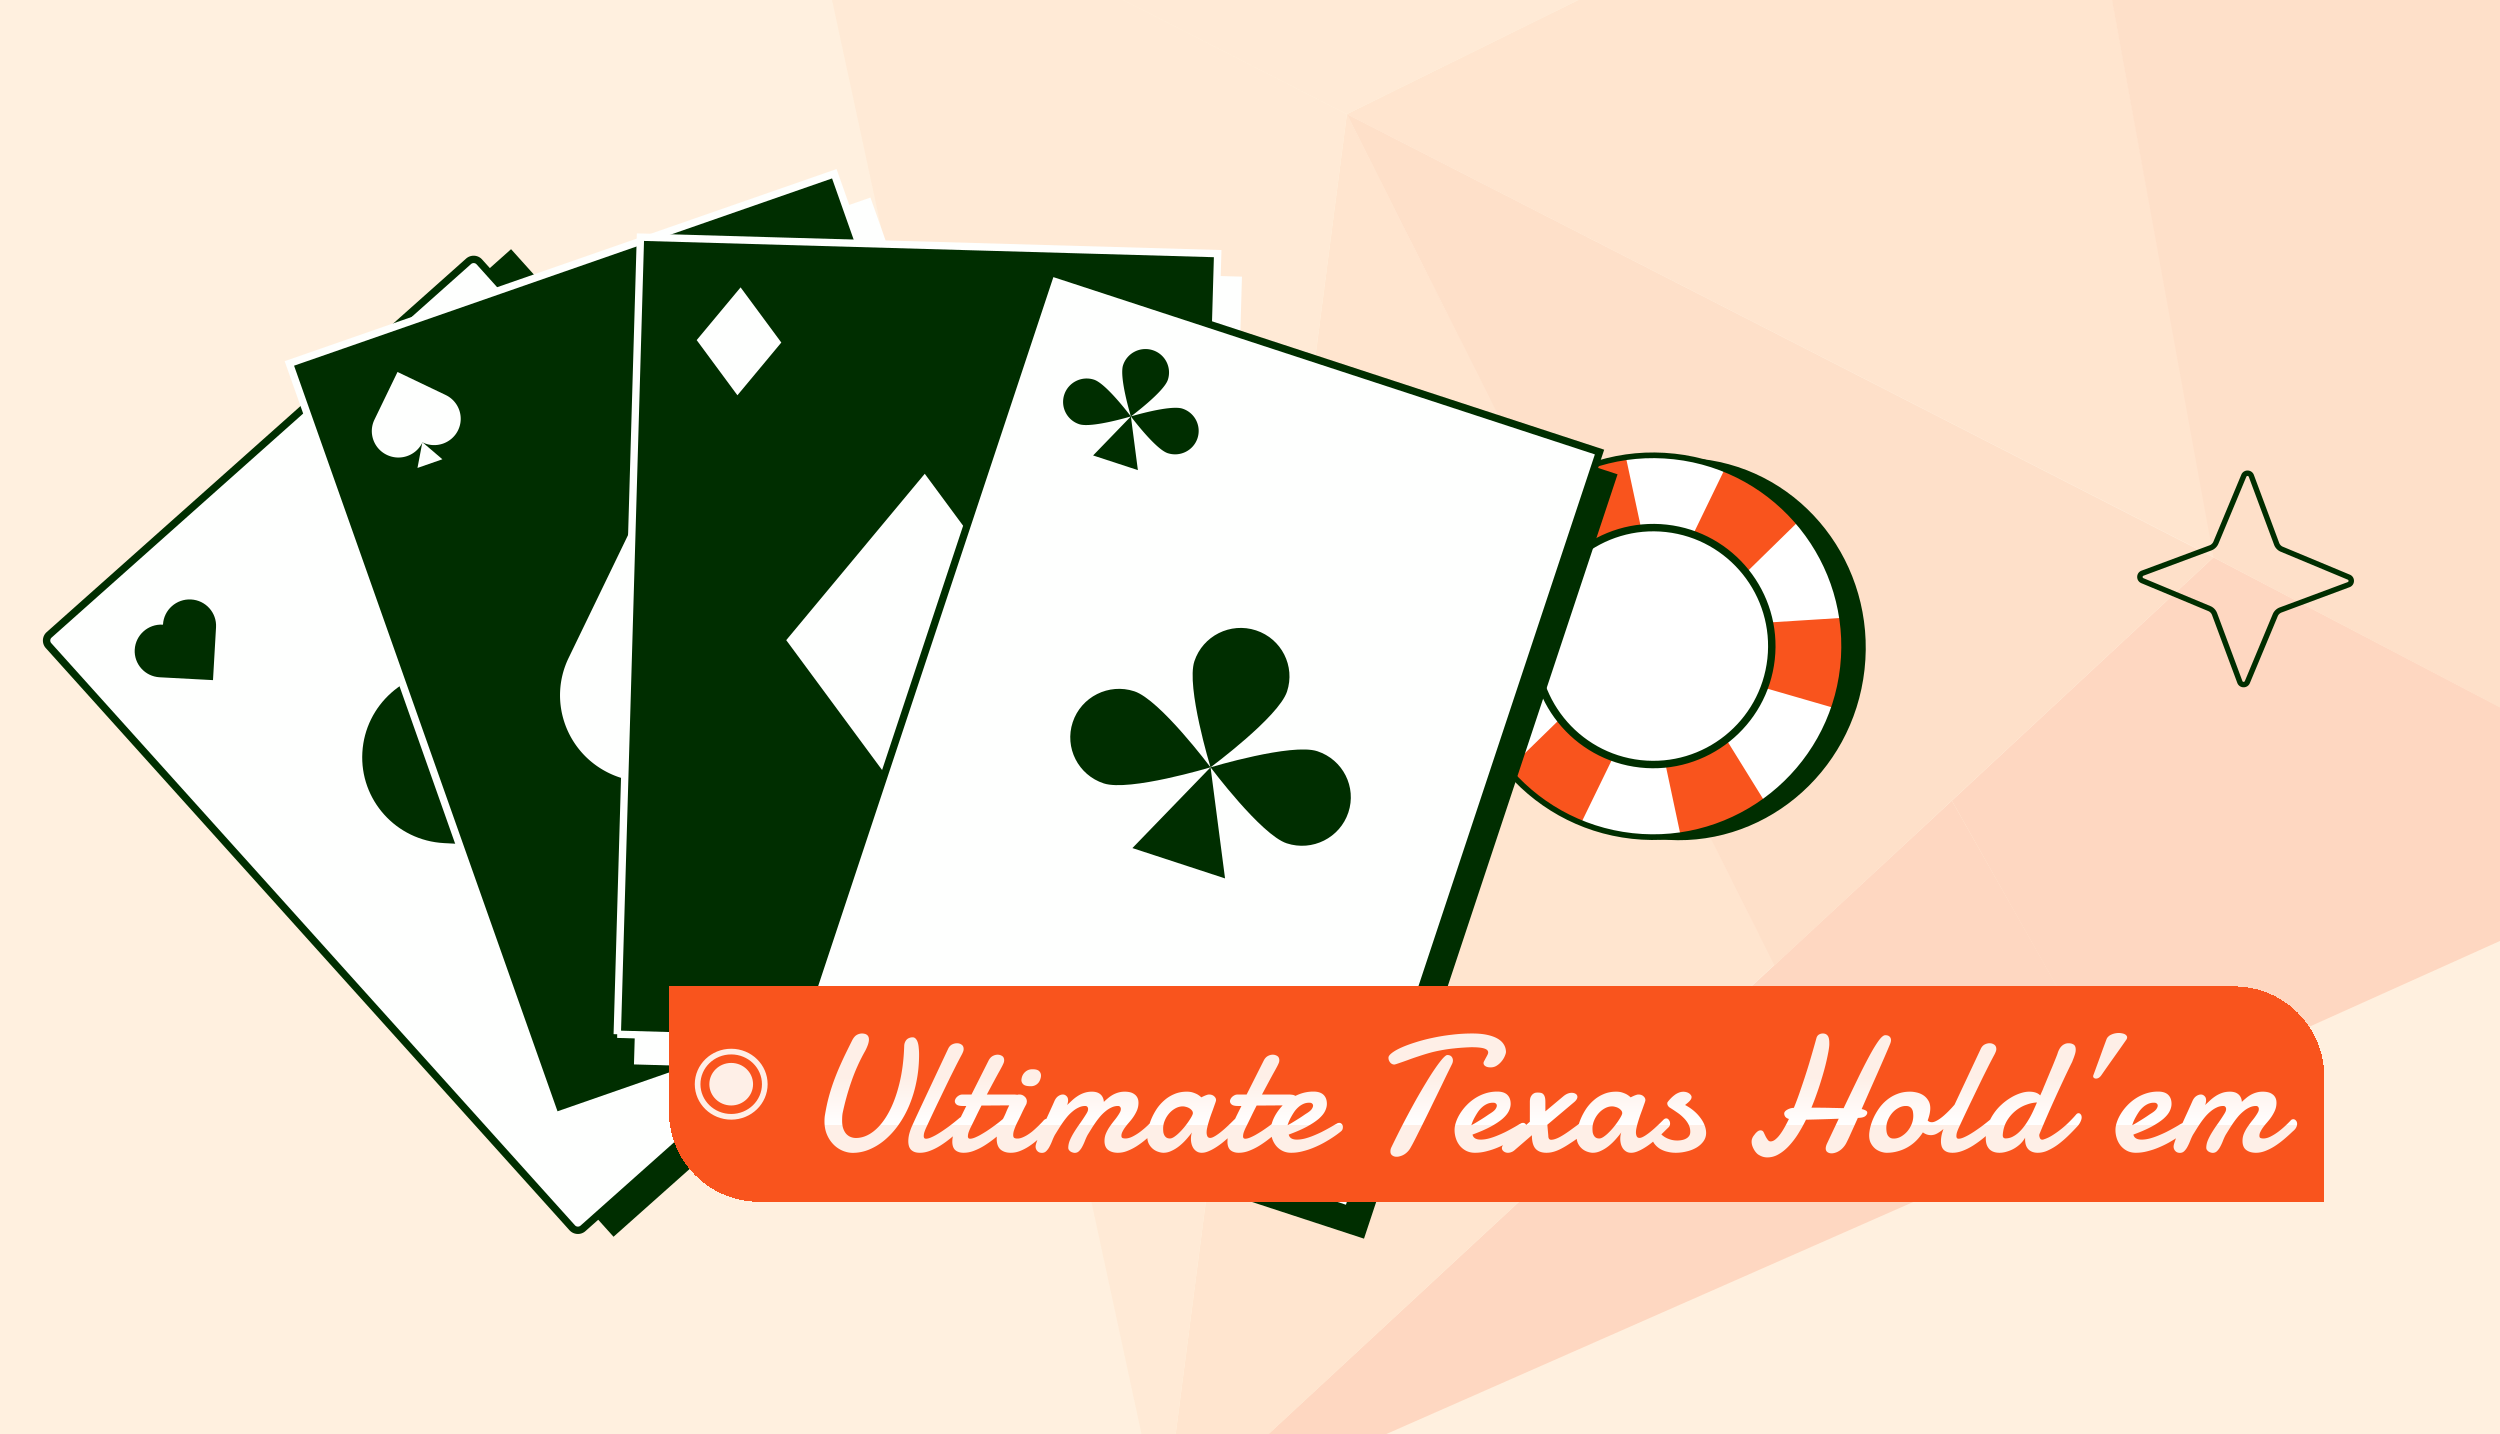
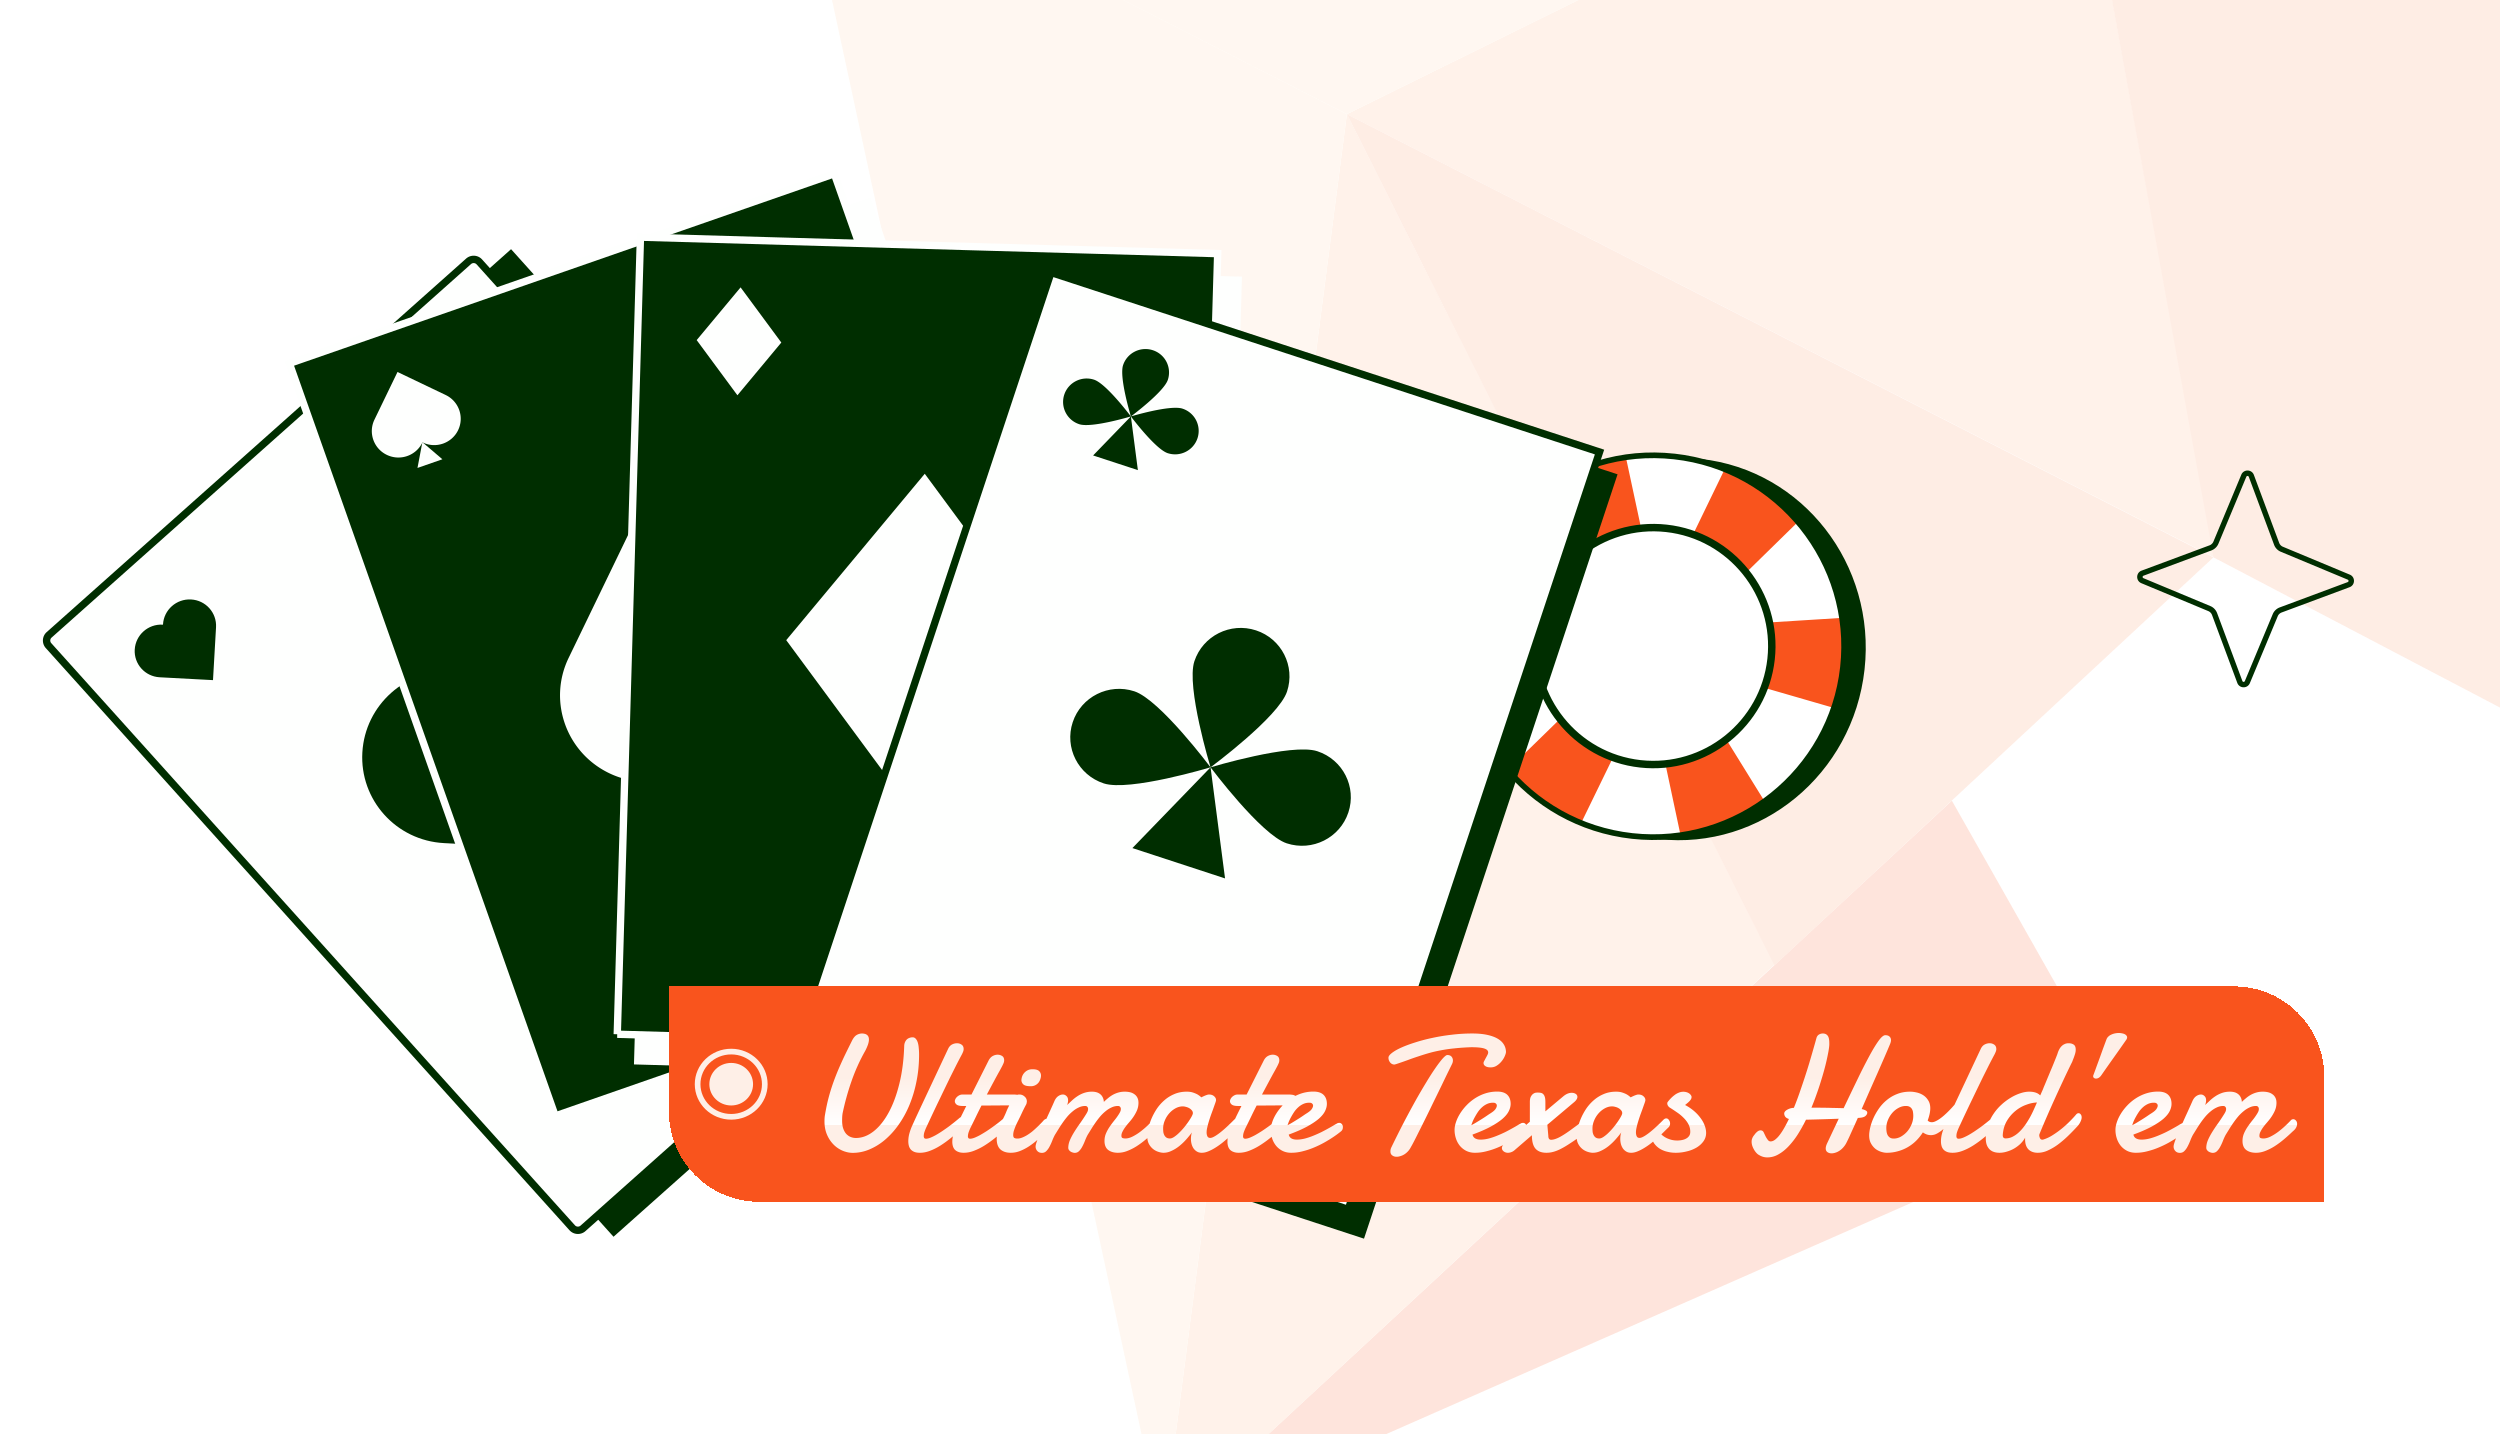
<svg xmlns="http://www.w3.org/2000/svg" width="441" height="253" fill="none">
  <g clip-path="url(#a)">
-     <path fill="#FFF0DF" d="M0 0h441v253H0z" />
    <g opacity=".16">
-       <path fill="#F9541D" d="m390.456 98.32-46.149 42.916 30.705 54.436 108.425-48.785-92.981-48.567Z" />
      <path fill="#FB8A54" d="m254.497-98.92 39.026 91.501 71.258-35.196L254.497-98.92Z" />
      <path fill="#FDAB76" d="M237.593 20.137 390.625 98.34 364.783-42.614l-127.19 62.75Z" />
      <path fill="#F9541D" d="m204.963 270.392 170.073-74.89-30.727-54.266-139.346 129.156Z" />
      <path fill="#FDAB76" d="m205.156 270.243 107.891-100.114-75.452-149.992-32.439 250.106Z" />
      <path fill="#FECEA4" d="m237.589 20.135-97.19-49.645 64.728 299.921 32.462-250.276Z" />
      <path fill="#FB8A54" d="m237.591 20.136 75.429 150.162 77.431-71.98-152.86-78.182Z" />
      <path fill="#FECEA4" d="m140.229-29.531 97.361 49.667 55.933-27.554-38.878-91.307L140.229-29.53Z" />
      <path fill="#FB8A54" d="M476.28 14.473 364.791-42.61l25.662 140.927 92.96 48.738-7.133-132.583Z" />
    </g>
    <path fill="#002E00" fill-rule="evenodd" d="m391.095 108.144 4.463 11.99a.232.232 0 0 0 .431.006l.001-.001 4.919-11.801.001-.003a2.157 2.157 0 0 1 1.226-1.185l.008-.003 11.99-4.463a.232.232 0 0 0 .006-.432h-.001l-11.801-4.92h-.003a2.156 2.156 0 0 1-1.185-1.226l-.003-.009-4.463-11.99a.233.233 0 0 0-.432-.006v.002l-4.92 11.8-.001.003a2.153 2.153 0 0 1-1.225 1.185l-.009.004-11.99 4.463a.232.232 0 0 0-.006.431l.002.001 11.801 4.919.002.001c.551.228.975.677 1.185 1.226l.004.008Zm-13.365-5.272c-.998-.421-.962-1.837.043-2.212l11.99-4.463a1.2 1.2 0 0 0 .684-.658l4.922-11.809c.422-.998 1.838-.962 2.213.043l4.463 11.99c.119.313.358.56.657.683l11.81 4.923c.997.422.962 1.838-.043 2.213l-11.991 4.463c-.312.119-.56.358-.683.657l-4.923 11.81c-.421.997-1.837.962-2.212-.043l-4.463-11.991a1.199 1.199 0 0 0-.658-.683l-11.809-4.923Z" clip-rule="evenodd" />
    <path fill="#002E00" d="m90.151 43.957-76.97 68.547 95.045 105.659 76.969-68.547-95.044-105.66Z" />
    <path fill="#FEFFFE" stroke="#002E00" stroke-width="1.3" d="M8.668 111.988 82.65 46.102a1.358 1.358 0 0 1 1.912.106l92.371 102.686a1.343 1.343 0 0 1-.106 1.902l-73.981 65.885a1.357 1.357 0 0 1-1.911-.106L8.564 113.889a1.341 1.341 0 0 1 .104-1.901Z" />
    <path fill="#002E00" d="M63.92 132.718c.483-8.391 7.711-14.828 16.145-14.379l.169.008.007-.127c.483-8.414 7.732-14.867 16.187-14.416 8.457.45 14.92 7.636 14.437 16.048l-1.755 30.52-30.792-1.65c-8.435-.449-14.88-7.616-14.398-16.006v.002ZM23.767 114.58c.147-2.564 2.355-4.531 4.933-4.393l.051.003.002-.039c.148-2.57 2.362-4.543 4.945-4.405 2.583.138 4.559 2.333 4.411 4.903l-.536 9.326-9.408-.503c-2.578-.138-4.548-2.327-4.4-4.891l.002-.001ZM143.872 148.236c.148-2.564 2.356-4.531 4.933-4.393l.052.003.001-.039c.148-2.57 2.362-4.542 4.945-4.405 2.584.138 4.559 2.333 4.412 4.903l-.536 9.326-9.409-.503c-2.577-.138-4.547-2.327-4.4-4.891l.002-.001Z" />
    <path fill="#FEFFFE" d="m153.545 34.849-97.357 33.89 47.332 133.974 97.358-33.889-47.333-133.975Z" />
    <path fill="#002E00" stroke="#FEFFFE" stroke-width="1.3" d="M97.947 196.859 51.044 64.109l96.128-33.461 46.901 132.751-96.128 33.46Z" />
    <path fill="#FEFFFE" d="M148.598 122.129c-3.659 7.567-12.803 10.751-20.421 7.109l-.152-.073-.055.115c-3.67 7.587-12.836 10.779-20.474 7.126-7.64-3.652-10.859-12.762-7.189-20.351l13.311-27.528 27.813 13.304c7.62 3.642 10.83 12.729 7.171 20.296l-.004.002ZM178.87 152.923c-1.118 2.312-3.912 3.285-6.24 2.172l-.047-.023-.017.036c-1.12 2.319-3.922 3.294-6.256 2.177a4.646 4.646 0 0 1-2.196-6.218l4.067-8.412 8.498 4.065c2.327 1.113 3.309 3.889 2.191 6.201v.002ZM80.81 75.883c-1.119 2.312-3.913 3.286-6.24 2.173l-.047-.023-.017.036c-1.12 2.319-3.922 3.293-6.257 2.177-2.334-1.115-3.318-3.9-2.196-6.219l4.067-8.411 8.498 4.064c2.327 1.113 3.31 3.89 2.191 6.202v.001Z" />
    <path fill="#FEFFFE" d="m127.976 129.088-2.59 13.683 13.223-4.603-10.633-9.08ZM74.506 78l-.862 4.546 4.393-1.53L74.506 78ZM172.566 155.038l-.859 4.544 4.391-1.529-3.532-3.015Z" />
    <path fill="#FEFFFE" d="m219.082 48.801-103.125-2.943-4.126 141.906 103.125 2.944 4.126-141.907Z" />
    <path fill="#FEFFFE" d="m189.41 118.975-22.668-30.71-24.435 29.351 22.668 30.71 24.435-29.351ZM141.439 65.117l-7.184-9.732-7.745 9.302 7.184 9.732 7.745-9.302ZM206.964 171.954l-7.184-9.732-7.744 9.302 7.184 9.732 7.744-9.302Z" />
    <path fill="#002E00" stroke="#FEFFFE" stroke-width="1.3" d="m108.884 182.441 4.089-140.607 101.825 2.906-4.088 140.607-101.826-2.906Z" />
    <path fill="#FEFFFE" d="m185.795 114.282-22.668-30.71-24.436 29.351 22.669 30.71 24.435-29.351ZM137.824 60.424l-7.184-9.732-7.745 9.302 7.184 9.733 7.745-9.303Z" />
    <path fill="#FEFFFE" stroke="#FEFFFE" stroke-width="1.3" d="m195.635 175.511-6.389-8.656 6.888-8.273 6.389 8.656-6.888 8.273Z" />
    <path fill="#002E00" d="M300.015 80.952c18.005 1.992 30.941 18.619 28.892 37.139-2.048 18.519-18.305 31.918-36.31 29.926-18.005-1.991-30.94-18.619-28.892-37.138 2.049-18.52 18.305-31.919 36.31-29.927Z" />
    <path fill="#fff" d="M295.327 80.52c18.49 2.045 31.821 18.69 29.776 37.177-2.045 18.487-18.691 31.816-37.181 29.771-18.49-2.045-31.821-18.69-29.776-37.177 2.045-18.487 18.691-31.817 37.181-29.772Z" />
    <path fill="#F9541D" d="M272.481 141.614a33.788 33.788 0 0 1-6.347-5.958l20.23-19.741-28.218 1.733a33.768 33.768 0 0 1 .002-7.358 33.584 33.584 0 0 1 2.065-8.457l25.975 7.563-14.108-22.713a33.8 33.8 0 0 1 7.589-4.265 33.914 33.914 0 0 1 7.09-1.985l5.707 26.614L304.2 82.832a33.687 33.687 0 0 1 7.659 4.135 33.883 33.883 0 0 1 5.462 4.932l-19.186 18.784 26.803-1.691c.419 2.82.495 5.739.167 8.704a33.835 33.835 0 0 1-1.606 7.181l-27.319-7.906 15.134 24.449a33.906 33.906 0 0 1-6.484 3.479h-.005a33.64 33.64 0 0 1-8.428 2.184l-5.601-26.324-11.911 24.478a33.803 33.803 0 0 1-6.404-3.623Z" />
    <path fill="#002E00" d="M295.38 80.026c-18.737-2.072-35.662 11.48-37.734 30.209-2.071 18.731 11.482 35.659 30.22 37.731 18.737 2.073 35.662-11.479 37.734-30.214 2.073-18.736-11.481-35.658-30.219-37.731l-.001.005Zm-7.404 66.944c-18.185-2.012-31.344-18.442-29.333-36.624 2.011-18.182 18.443-31.34 36.628-29.328 18.184 2.011 31.344 18.441 29.333 36.624-2.011 18.182-18.444 31.339-36.628 29.328Z" />
    <path fill="#fff" d="M293.918 93.478c11.317 1.252 19.477 11.441 18.225 22.759-1.251 11.317-11.441 19.477-22.758 18.225-11.318-1.251-19.478-11.441-18.226-22.758 1.252-11.318 11.441-19.478 22.759-18.226Z" />
    <path fill="#002E00" d="M294.018 92.545c-11.812-1.306-22.486 7.242-23.793 19.054-1.306 11.812 7.242 22.487 19.054 23.793 11.812 1.307 22.487-7.242 23.793-19.054 1.307-11.812-7.242-22.486-19.054-23.793Zm-4.594 41.541c-11.094-1.227-19.12-11.249-17.893-22.342 1.227-11.094 11.249-19.12 22.343-17.893 11.094 1.227 19.119 11.249 17.892 22.343-1.227 11.094-11.249 19.119-22.342 17.892Z" />
    <path fill="#002E00" d="m285.337 83.67-97.989-32.08-44.729 134.828 97.99 32.081L285.337 83.67Z" />
    <path fill="#FEFFFE" stroke="#002E00" stroke-width="1.3" d="m141.082 181.658 44.319-133.594 96.754 31.676-44.319 133.595-96.754-31.677Z" />
    <path fill="#002E00" d="M227.031 121.994c-1.488 4.487-13.492 13.364-13.492 13.364s-4.337-14.228-2.849-18.715c1.489-4.486 6.353-6.925 10.866-5.447 4.512 1.477 6.963 6.312 5.475 10.798ZM200.096 121.944c4.514 1.478 13.441 13.409 13.441 13.409s-14.318 4.318-18.832 2.84c-4.513-1.477-6.965-6.313-5.476-10.8 1.488-4.488 6.354-6.927 10.867-5.449ZM226.985 148.765c-4.514-1.478-13.44-13.409-13.44-13.409s14.317-4.319 18.831-2.841c4.514 1.478 6.965 6.313 5.477 10.801-1.489 4.487-6.354 6.926-10.868 5.449Z" />
    <path fill="#002E00" d="M213.542 135.351 199.754 149.6l16.344 5.351-2.556-19.6ZM206.009 67c-.719 2.168-6.52 6.458-6.52 6.458s-2.097-6.876-1.377-9.046c.719-2.167 3.07-3.346 5.252-2.632a4.126 4.126 0 0 1 2.645 5.22ZM192.992 66.977c2.18.715 6.494 6.48 6.494 6.48s-6.919 2.088-9.101 1.374a4.128 4.128 0 0 1-2.647-5.221c.72-2.168 3.071-3.348 5.254-2.633ZM205.985 79.94c-2.181-.715-6.495-6.481-6.495-6.481s6.919-2.088 9.102-1.373a4.126 4.126 0 0 1 2.646 5.22c-.72 2.168-3.071 3.348-5.253 2.633ZM199.488 73.456l-6.663 6.887 7.898 2.586-1.235-9.473ZM232.382 186.696c-.719 2.167-6.52 6.457-6.52 6.457s-2.097-6.876-1.377-9.045c.719-2.167 3.07-3.347 5.252-2.632a4.126 4.126 0 0 1 2.645 5.22ZM219.365 186.672c2.18.715 6.494 6.481 6.494 6.481s-6.919 2.088-9.101 1.373a4.127 4.127 0 0 1-2.646-5.221c.719-2.168 3.07-3.347 5.253-2.633ZM232.36 199.635c-2.181-.715-6.495-6.481-6.495-6.481s6.919-2.088 9.102-1.373a4.128 4.128 0 0 1 2.646 5.221c-.72 2.168-3.071 3.347-5.253 2.633ZM225.861 193.152l-6.663 6.887 7.9 2.586-1.237-9.473Z" />
    <g filter="url(#b)">
      <path fill="#F9541D" d="M114 172h276.09c8.787 0 15.91 7.123 15.91 15.91V210H129.91c-8.787 0-15.91-7.123-15.91-15.91V172Z" shape-rendering="crispEdges" />
      <g filter="url(#c)">
        <path fill="url(#d)" d="M146.298 181.077c.249-.497.526-.832.832-1.004a1.91 1.91 0 0 1 .917-.258c.163 0 .316.019.459.057a.949.949 0 0 1 .401.172.787.787 0 0 1 .273.33c.067.134.1.301.1.502 0 .248-.053.535-.158.86a7.861 7.861 0 0 1-.516 1.175 32.591 32.591 0 0 0-2.408 5.347 45.478 45.478 0 0 0-1.562 5.619 5.962 5.962 0 0 0-.072.688c-.01.22-.014.431-.014.631 0 .564.071 1.042.215 1.434.143.391.329.707.559.946.239.239.501.411.788.516.287.105.573.157.86.157 1.08 0 2.117-.387 3.111-1.161.994-.774 1.878-1.868 2.652-3.282.783-1.424 1.419-3.13 1.906-5.118.497-1.997.784-4.219.86-6.665.01-.258.058-.483.144-.674.086-.201.196-.363.329-.487.134-.125.287-.215.459-.273.182-.067.363-.1.545-.1.229 0 .415.086.559.258.153.162.272.382.358.659.086.277.144.602.172.975.038.363.058.745.058 1.147 0 1.691-.158 3.297-.474 4.816a21.99 21.99 0 0 1-1.275 4.2 17.817 17.817 0 0 1-1.935 3.469 14.158 14.158 0 0 1-2.409 2.623 10.62 10.62 0 0 1-2.738 1.663 7.547 7.547 0 0 1-2.852.574c-.593 0-1.19-.125-1.792-.373a4.987 4.987 0 0 1-1.606-1.089 5.566 5.566 0 0 1-1.161-1.749c-.296-.688-.444-1.472-.444-2.351 0-.163.005-.33.014-.502.01-.181.029-.363.058-.545.124-.735.258-1.433.401-2.092a33.29 33.29 0 0 1 1.161-3.928c.239-.659.511-1.352.817-2.079.316-.735.669-1.519 1.061-2.351.401-.831.851-1.744 1.347-2.737Zm13.109 15.28c-.105.22-.21.478-.315.774a2.47 2.47 0 0 0-.144.774c0 .144.029.258.086.344.058.086.168.129.33.129.201 0 .449-.057.746-.172.305-.124.63-.281.974-.473.354-.2.717-.425 1.09-.673.382-.258.76-.521 1.132-.789a37.223 37.223 0 0 0 1.978-1.577.7.7 0 0 1 .273-.143c.105-.029.196-.043.272-.043.191 0 .349.067.473.201s.186.31.186.53c0 .201-.066.425-.2.674-.134.248-.368.492-.703.731a39.69 39.69 0 0 1-1.849 1.605c-.621.507-1.242.956-1.863 1.348-.612.382-1.223.688-1.835.917-.602.23-1.19.344-1.763.344-.392 0-.722-.052-.989-.157a1.683 1.683 0 0 1-.631-.43 1.66 1.66 0 0 1-.33-.645 3.025 3.025 0 0 1-.1-.789c0-.468.067-.946.201-1.433.143-.497.31-.951.501-1.362.335-.745.674-1.486 1.018-2.222l.946-2.021 4.344-9.246c.172-.373.401-.635.688-.788a1.92 1.92 0 0 1 .888-.23c.297 0 .564.082.803.244.249.162.373.425.373.788 0 .172-.043.354-.129.545a5.227 5.227 0 0 1-.301.616c-.239.45-.526.999-.86 1.649l-1.061 2.121c-.373.765-.76 1.563-1.161 2.394-.392.822-.779 1.625-1.161 2.409a768.88 768.88 0 0 0-1.061 2.236l-.846 1.82Zm9.726-3.827a76.968 76.968 0 0 0-1.003 2.021c-.316.65-.612 1.252-.889 1.806-.115.23-.23.497-.344.803a2.4 2.4 0 0 0-.158.788.52.52 0 0 0 .086.316c.067.076.172.114.315.114.201 0 .454-.057.76-.172a9.74 9.74 0 0 0 .989-.473c.354-.2.727-.425 1.118-.673a33.992 33.992 0 0 0 2.237-1.606c.344-.277.649-.53.917-.76a.77.77 0 0 1 .43-.157c.162 0 .296.071.401.215a.898.898 0 0 1 .158.545c0 .219-.053.444-.158.673-.105.23-.296.454-.573.674a36.312 36.312 0 0 1-1.892 1.605c-.631.507-1.262.956-1.892 1.348a10.73 10.73 0 0 1-1.85.917 5.031 5.031 0 0 1-1.777.344c-.382 0-.702-.052-.96-.157a1.632 1.632 0 0 1-.631-.402 1.672 1.672 0 0 1-.33-.616 2.802 2.802 0 0 1-.1-.76c0-.478.081-.975.243-1.491.163-.516.345-.979.545-1.39.287-.593.569-1.18.846-1.763.287-.583.564-1.142.831-1.677h-.616c-.535 0-.903-.086-1.104-.258-.2-.172-.301-.368-.301-.588 0-.096.029-.21.086-.344.067-.143.158-.273.273-.387.124-.124.272-.23.444-.316s.368-.129.588-.129h1.548l3.024-6.006c.192-.363.426-.621.703-.774.286-.162.583-.244.889-.244.286 0 .549.077.788.23.239.153.358.406.358.76 0 .181-.043.367-.129.559a7.651 7.651 0 0 1-.315.645 81.44 81.44 0 0 1-.315.587c-.125.22-.258.459-.402.717-.134.249-.277.511-.43.789-.143.277-.287.544-.43.802-.325.612-.669 1.257-1.032 1.935h4.673c.229 0 .44.015.631.043.191.02.353.067.487.144a.747.747 0 0 1 .33.286c.076.125.115.292.115.502 0 .105-.02.21-.058.316a.595.595 0 0 1-.186.286.976.976 0 0 1-.373.215 2.209 2.209 0 0 1-.602.115l-5.963.043Zm7.045-4.429c0-.22.038-.445.115-.674a1.983 1.983 0 0 1 .975-1.118c.248-.125.539-.187.874-.187.554 0 .941.11 1.161.33.22.21.33.478.33.803 0 .181-.038.382-.115.602-.067.22-.172.425-.315.616a1.697 1.697 0 0 1-1.376.645c-.593 0-1.009-.09-1.248-.272a1.047 1.047 0 0 1-.401-.745Zm-1.577 3.225c.163-.268.349-.459.559-.574.211-.114.426-.172.645-.172.364 0 .674.12.932.359.268.229.402.525.402.889a2.57 2.57 0 0 1-.043.258.708.708 0 0 1-.086.258c-.134.248-.244.458-.33.63l-.244.488-.201.43c-.066.143-.148.315-.243.516-.115.239-.244.501-.387.788-.144.277-.282.564-.416.86a12.86 12.86 0 0 0-.33.875 2.756 2.756 0 0 0-.129.788c0 .258.062.43.187.516.133.077.32.115.559.115.267 0 .544-.058.831-.172.296-.115.593-.263.889-.445.296-.181.588-.387.874-.616.287-.239.555-.478.803-.717.258-.239.492-.468.702-.688.22-.22.402-.415.545-.587.191-.182.382-.273.574-.273.172 0 .31.077.415.23.115.152.172.348.172.587 0 .22-.057.454-.172.703a1.988 1.988 0 0 1-.53.702c-.488.497-.984.975-1.491 1.433-.506.45-1.027.851-1.562 1.205a8.73 8.73 0 0 1-1.592.831 4.4 4.4 0 0 1-1.619.315c-.774 0-1.386-.196-1.835-.587-.44-.402-.66-1.023-.66-1.864 0-.439.063-.869.187-1.29.124-.42.272-.827.444-1.218.172-.402.354-.784.545-1.147.191-.373.353-.726.487-1.061.048-.124.129-.315.244-.573.124-.258.253-.521.387-.789l.487-1.003Zm9.841 8.687c0-.459.1-.927.301-1.405.21-.478.473-.97.788-1.477.316-.506.66-1.017 1.032-1.533a28.72 28.72 0 0 0 1.061-1.606 3.1 3.1 0 0 0 .229-.43c.058-.143.086-.287.086-.43a.537.537 0 0 0-.129-.373c-.086-.105-.21-.157-.372-.157-.392 0-.77.086-1.133.258a4.537 4.537 0 0 0-1.046.659 7.304 7.304 0 0 0-.961.932c-.296.353-.578.721-.845 1.104-.258.372-.502.745-.731 1.118-.23.372-.44.712-.631 1.017-.172.316-.33.66-.473 1.033a8.809 8.809 0 0 1-.473 1.032 3.152 3.152 0 0 1-.559.788c-.211.22-.473.33-.789.33-.344 0-.616-.11-.817-.33-.2-.22-.301-.483-.301-.788 0-.172.062-.44.187-.803.124-.363.281-.784.473-1.262.2-.487.425-1.003.673-1.548.249-.544.493-1.084.731-1.62.249-.535.478-1.036.688-1.505.22-.477.402-.884.545-1.218.172-.411.397-.717.674-.918.287-.2.569-.301.846-.301.239 0 .449.091.63.273.192.172.287.425.287.76 0 .248-.057.52-.172.817l.831-.774c.297-.278.617-.531.961-.76a5.187 5.187 0 0 1 1.175-.588 4.3 4.3 0 0 1 1.448-.229c.268 0 .521.033.76.1s.449.172.631.315c.191.144.344.33.458.559.125.23.196.507.215.832.22-.22.459-.435.717-.645.258-.22.535-.416.831-.588.306-.172.636-.31.99-.416a4.114 4.114 0 0 1 1.175-.157c.315 0 .616.033.903.1.287.067.54.182.76.344.229.153.406.354.53.602.134.249.201.554.201.918 0 .573-.134 1.118-.402 1.634a7.497 7.497 0 0 1-.917 1.419c-.115.143-.268.325-.459.545-.191.219-.377.453-.559.702a5.437 5.437 0 0 0-.473.774c-.134.258-.2.502-.2.731 0 .21.062.344.186.401.134.058.306.086.516.086.401 0 .836-.119 1.304-.358a8.916 8.916 0 0 0 1.362-.86c.449-.344.865-.698 1.247-1.061.392-.372.703-.683.932-.931a.487.487 0 0 1 .201-.144.64.64 0 0 1 .229-.043c.172 0 .325.077.459.23.143.152.215.353.215.602 0 .191-.057.401-.172.63-.115.23-.311.454-.588.674-.516.497-1.046.975-1.591 1.433-.535.45-1.08.851-1.634 1.205a9.173 9.173 0 0 1-1.649.831 4.51 4.51 0 0 1-1.634.315c-.707 0-1.28-.167-1.72-.501-.43-.335-.645-.865-.645-1.591 0-.478.091-.927.272-1.348.182-.42.406-.822.674-1.204.268-.392.55-.769.846-1.132a9.71 9.71 0 0 0 .774-1.09 3.21 3.21 0 0 0 .229-.43c.058-.143.086-.287.086-.43a.537.537 0 0 0-.129-.373c-.086-.105-.21-.157-.372-.157-.392 0-.77.086-1.133.258a4.537 4.537 0 0 0-1.046.659 7.304 7.304 0 0 0-.961.932c-.296.353-.578.721-.845 1.104-.259.372-.502.745-.732 1.118-.229.372-.439.712-.63 1.017-.172.316-.33.66-.473 1.033a8.809 8.809 0 0 1-.473 1.032 3.152 3.152 0 0 1-.559.788c-.211.22-.473.33-.789.33-.114 0-.239-.024-.373-.072a1.326 1.326 0 0 1-.372-.172 1.236 1.236 0 0 1-.273-.272.74.74 0 0 1-.114-.344Zm20.218-7.34c-.449 0-.884.115-1.304.344-.42.23-.793.531-1.118.903a4.488 4.488 0 0 0-.774 1.262 3.59 3.59 0 0 0-.287 1.39c0 .191.01.392.029.602.028.201.086.387.172.559.086.172.205.316.358.43.163.115.378.172.645.172.21 0 .454-.09.731-.272a6.28 6.28 0 0 0 .875-.717c.306-.296.602-.616.888-.96.287-.354.545-.698.775-1.032.229-.335.415-.636.559-.903.143-.268.215-.464.215-.588a.723.723 0 0 0-.187-.487 1.645 1.645 0 0 0-.458-.387 2.112 2.112 0 0 0-.588-.23 1.982 1.982 0 0 0-.531-.086Zm9.934 3.699c-.172.162-.401.387-.688.673-.286.287-.616.598-.989.932-.363.335-.755.674-1.175 1.018-.411.334-.836.64-1.276.917a7.84 7.84 0 0 1-1.276.674c-.42.182-.817.272-1.19.272-.334 0-.621-.071-.86-.215a1.97 1.97 0 0 1-.602-.559 2.588 2.588 0 0 1-.344-.774 3.617 3.617 0 0 1-.114-.903c0-.201.014-.396.043-.588.028-.2.076-.387.143-.559-.296.402-.636.817-1.018 1.247-.373.421-.779.808-1.218 1.162-.43.344-.884.626-1.362.845-.468.23-.946.344-1.434.344-.248 0-.539-.052-.874-.157a2.846 2.846 0 0 1-1.677-1.376c-.201-.364-.301-.808-.301-1.334 0-.391.057-.86.172-1.404.124-.545.306-1.109.545-1.692.248-.592.559-1.175.931-1.749a7.676 7.676 0 0 1 1.348-1.533 6.31 6.31 0 0 1 1.763-1.104c.659-.287 1.395-.43 2.208-.43.42 0 .788.052 1.103.157.316.106.583.22.803.344.248.153.468.321.659.502.163-.086.33-.167.502-.244.143-.066.292-.124.444-.172.163-.057.302-.086.416-.086.363 0 .66.101.889.301.229.201.344.421.344.66a.724.724 0 0 1-.014.158c-.048.181-.125.41-.23.688-.095.277-.205.587-.329.931-.125.335-.254.688-.387 1.061a26.54 26.54 0 0 0-.344 1.075c-.106.354-.192.688-.258 1.004a3.762 3.762 0 0 0-.101.788c0 .287.048.526.144.717.095.181.258.272.487.272.143 0 .31-.043.502-.129.2-.095.415-.22.645-.373a9.92 9.92 0 0 0 .702-.516c.249-.2.487-.401.717-.602a36.822 36.822 0 0 0 1.706-1.634c.153-.124.301-.186.444-.186.191 0 .349.095.473.287.134.181.201.387.201.616a.916.916 0 0 1-.273.674Zm3.075-3.842a80.325 80.325 0 0 0-1.004 2.021c-.315.65-.611 1.252-.888 1.806-.115.23-.23.497-.344.803a2.4 2.4 0 0 0-.158.788.52.52 0 0 0 .086.316c.067.076.172.114.315.114.201 0 .454-.057.76-.172a9.74 9.74 0 0 0 .989-.473c.354-.2.726-.425 1.118-.673a33.992 33.992 0 0 0 2.236-1.606c.344-.277.65-.53.918-.76a.77.77 0 0 1 .43-.157c.162 0 .296.071.401.215a.898.898 0 0 1 .158.545c0 .219-.053.444-.158.673-.105.23-.296.454-.573.674a36.312 36.312 0 0 1-1.892 1.605c-.631.507-1.262.956-1.892 1.348a10.73 10.73 0 0 1-1.85.917 5.031 5.031 0 0 1-1.777.344c-.382 0-.703-.052-.961-.157a1.628 1.628 0 0 1-.63-.402 1.672 1.672 0 0 1-.33-.616 2.802 2.802 0 0 1-.1-.76c0-.478.081-.975.243-1.491.163-.516.344-.979.545-1.39.287-.593.569-1.18.846-1.763.287-.583.564-1.142.831-1.677h-.616c-.535 0-.903-.086-1.104-.258-.201-.172-.301-.368-.301-.588 0-.096.029-.21.086-.344.067-.143.158-.273.272-.387.125-.124.273-.23.445-.316s.368-.129.588-.129h1.548l3.024-6.006c.191-.363.426-.621.703-.774.286-.162.583-.244.888-.244.287 0 .55.077.789.23.239.153.358.406.358.76 0 .181-.043.367-.129.559a7.651 7.651 0 0 1-.315.645 56.95 56.95 0 0 1-.316.587c-.124.22-.258.459-.401.717-.134.249-.277.511-.43.789-.143.277-.287.544-.43.802-.325.612-.669 1.257-1.032 1.935h4.673c.229 0 .44.015.631.043.191.02.353.067.487.144a.752.752 0 0 1 .33.286c.076.125.114.292.114.502a.93.93 0 0 1-.057.316.602.602 0 0 1-.186.286.976.976 0 0 1-.373.215 2.209 2.209 0 0 1-.602.115l-5.963.043Zm9.511-.487a.64.64 0 0 0-.129-.015h-.129c-.364 0-.703.072-1.018.215a3.471 3.471 0 0 0-.875.574 4.631 4.631 0 0 0-.702.788c-.201.296-.382.593-.545.889a8.346 8.346 0 0 0-.415.831c-.106.268-.187.492-.244.674.334-.172.678-.368 1.032-.588.363-.22.702-.43 1.018-.631.315-.2.587-.382.817-.544.239-.163.406-.273.502-.33.43-.268.726-.516.888-.745.163-.239.244-.445.244-.617a.442.442 0 0 0-.143-.344.544.544 0 0 0-.301-.157Zm.516-1.979c.793 0 1.385.192 1.777.574.392.382.588.912.588 1.591 0 .401-.105.822-.316 1.261-.21.44-.573.889-1.089 1.348-.516.449-1.209.912-2.078 1.39-.861.469-1.94.942-3.24 1.419a.96.96 0 0 0 .444.66c.249.153.578.229.989.229.44 0 .908-.062 1.405-.186a11.82 11.82 0 0 0 1.491-.502c.497-.201.979-.416 1.448-.645a33.84 33.84 0 0 0 1.261-.674c.382-.21.698-.392.946-.544a6.41 6.41 0 0 1 .516-.287.575.575 0 0 1 .23-.1c.076-.01.143-.015.2-.015.115 0 .211.029.287.086.077.048.139.11.186.187a.508.508 0 0 1 .115.229.845.845 0 0 1 .029.201c0 .086-.01.191-.029.315-.019.115-.091.248-.215.401a7.31 7.31 0 0 1-.487.387c-.268.211-.617.459-1.047.746-.43.286-.931.592-1.505.917-.564.316-1.166.607-1.806.875-.631.267-1.29.487-1.978.659a7.938 7.938 0 0 1-2.036.272c-.573 0-1.084-.11-1.534-.329a3.544 3.544 0 0 1-1.132-.889 4.006 4.006 0 0 1-.702-1.29 4.808 4.808 0 0 1-.244-1.534c0-.411.081-.86.244-1.347.162-.497.396-.994.702-1.491.306-.497.679-.98 1.118-1.448a8.289 8.289 0 0 1 1.505-1.261 7.794 7.794 0 0 1 1.821-.875 6.795 6.795 0 0 1 2.136-.33Zm17.201 9.762c-.144.287-.316.54-.516.76-.201.22-.416.401-.646.545a2.7 2.7 0 0 1-.702.315 2.198 2.198 0 0 1-.674.115c-.305 0-.563-.081-.774-.244-.21-.153-.315-.382-.315-.688 0-.105.009-.22.029-.344.028-.134.081-.277.157-.43.727-1.5 1.448-2.943 2.165-4.329a179.442 179.442 0 0 1 2.093-3.885 103.681 103.681 0 0 1 1.921-3.282 46.906 46.906 0 0 1 1.634-2.538c.497-.707.917-1.252 1.261-1.634.354-.382.612-.573.774-.573.335 0 .583.095.746.287.162.191.243.415.243.673 0 .21-.052.421-.157.631l-.817 1.663c-.297.611-.612 1.266-.947 1.964l-1.046 2.15c-.363.736-.722 1.471-1.075 2.207-.354.727-.702 1.434-1.047 2.122-.334.678-.649 1.309-.946 1.892a73.484 73.484 0 0 1-.788 1.563c-.229.449-.42.802-.573 1.06Zm16.757-16.771c0 .172-.067.415-.201.731a3.593 3.593 0 0 1-.545.903 3.47 3.47 0 0 1-.845.774 1.9 1.9 0 0 1-1.09.33c-.095 0-.215-.005-.358-.015a1.79 1.79 0 0 1-.43-.114.985.985 0 0 1-.344-.244.593.593 0 0 1-.144-.416c0-.086.043-.205.129-.358l.273-.516c.105-.182.2-.359.286-.531.086-.172.129-.315.129-.43 0-.324-.229-.559-.688-.702-.458-.153-1.228-.229-2.307-.229-1.08.038-2.055.105-2.925.2a26.19 26.19 0 0 0-2.408.344c-.736.134-1.424.292-2.064.473-.64.182-1.271.378-1.892.588-.621.201-1.252.421-1.892.66-.631.229-1.305.463-2.022.702l-.2.057a.51.51 0 0 1-.158.029.864.864 0 0 1-.416-.1 1.109 1.109 0 0 1-.329-.273 1.643 1.643 0 0 1-.215-.387 1.386 1.386 0 0 1-.072-.444c0-.249.201-.526.602-.832.401-.315.951-.63 1.648-.946.698-.315 1.52-.621 2.466-.917a30.23 30.23 0 0 1 3.053-.803 34.205 34.205 0 0 1 3.426-.559 30.023 30.023 0 0 1 3.57-.215c1.022 0 1.906.081 2.651.244.746.162 1.362.387 1.85.674.487.286.85.63 1.089 1.032.239.391.363.821.373 1.29Zm-2.058 8.988a.624.624 0 0 0-.129-.015h-.129c-.363 0-.702.072-1.017.215a3.471 3.471 0 0 0-.875.574 4.631 4.631 0 0 0-.702.788c-.201.296-.382.593-.545.889a8.586 8.586 0 0 0-.416.831c-.105.268-.186.492-.243.674.334-.172.678-.368 1.032-.588.363-.22.702-.43 1.018-.631.315-.2.587-.382.817-.544.239-.163.406-.273.501-.33.43-.268.727-.516.889-.745.163-.239.244-.445.244-.617a.44.44 0 0 0-.144-.344.541.541 0 0 0-.301-.157Zm.517-1.979c.793 0 1.385.192 1.777.574.392.382.588.912.588 1.591 0 .401-.105.822-.316 1.261-.21.44-.573.889-1.089 1.348-.516.449-1.209.912-2.079 1.39-.86.469-1.94.942-3.239 1.419a.96.96 0 0 0 .444.66c.249.153.578.229.989.229.44 0 .908-.062 1.405-.186a11.874 11.874 0 0 0 1.491-.502c.497-.201.979-.416 1.448-.645a33.84 33.84 0 0 0 1.261-.674c.382-.21.698-.392.946-.544a6.41 6.41 0 0 1 .516-.287.575.575 0 0 1 .23-.1c.076-.01.143-.015.2-.015.115 0 .211.029.287.086.076.048.139.11.186.187a.508.508 0 0 1 .115.229.845.845 0 0 1 .029.201c0 .086-.01.191-.029.315-.019.115-.091.248-.215.401a7.31 7.31 0 0 1-.487.387c-.268.211-.617.459-1.047.746-.43.286-.932.592-1.505.917-.564.316-1.166.607-1.806.875-.631.267-1.29.487-1.978.659a7.938 7.938 0 0 1-2.036.272c-.573 0-1.084-.11-1.534-.329a3.544 3.544 0 0 1-1.132-.889 4.006 4.006 0 0 1-.702-1.29 4.808 4.808 0 0 1-.244-1.534c0-.411.081-.86.244-1.347.162-.497.396-.994.702-1.491a9.03 9.03 0 0 1 1.118-1.448 8.289 8.289 0 0 1 1.505-1.261 7.775 7.775 0 0 1 1.821-.875 6.795 6.795 0 0 1 2.136-.33Zm7.102.172c.239 0 .444.02.616.058a.768.768 0 0 1 .43.258c.115.124.201.296.258.516.058.21.086.487.086.831v1.649l3.183-2.667c.487-.401.975-.602 1.462-.602.287 0 .526.067.717.201a.619.619 0 0 1 .286.53.818.818 0 0 1-.143.431c-.086.152-.22.305-.401.458l-4.759 4.014.172 1.949c0 .469.167.703.501.703.363 0 .817-.134 1.362-.402.545-.277 1.175-.673 1.892-1.189l1.649-1.204a.998.998 0 0 1 .53-.158c.201 0 .363.072.487.215.134.134.201.31.201.53 0 .239-.091.516-.272.832-.172.315-.488.63-.946.946a45.93 45.93 0 0 1-1.892 1.276 14.74 14.74 0 0 1-1.477.845c-.44.211-.85.363-1.233.459-.372.096-.75.143-1.132.143-.86 0-1.505-.243-1.935-.731-.421-.487-.631-1.275-.631-2.365l-3.125 2.695a1.726 1.726 0 0 1-.545.301 1.61 1.61 0 0 1-.53.1 1.23 1.23 0 0 1-.774-.243c-.21-.163-.316-.363-.316-.602 0-.268.172-.531.517-.789l4.415-3.841v-3.484c0-.43.066-.76.2-.989.134-.229.282-.392.445-.487a.969.969 0 0 1 .458-.172c.144-.01.225-.015.244-.015Zm13.18 2.437c-.449 0-.884.115-1.304.344-.421.23-.793.531-1.118.903a4.488 4.488 0 0 0-.774 1.262 3.59 3.59 0 0 0-.287 1.39c0 .191.01.392.029.602.028.201.086.387.172.559.086.172.205.316.358.43.163.115.378.172.645.172.21 0 .454-.09.731-.272a6.28 6.28 0 0 0 .875-.717c.306-.296.602-.616.888-.96.287-.354.545-.698.775-1.032.229-.335.415-.636.559-.903.143-.268.215-.464.215-.588a.723.723 0 0 0-.187-.487 1.645 1.645 0 0 0-.458-.387 2.112 2.112 0 0 0-.588-.23 1.982 1.982 0 0 0-.531-.086Zm9.934 3.699c-.172.162-.401.387-.688.673-.286.287-.616.598-.989.932-.363.335-.755.674-1.175 1.018-.411.334-.836.64-1.276.917a7.84 7.84 0 0 1-1.276.674c-.42.182-.817.272-1.19.272-.334 0-.621-.071-.86-.215a1.97 1.97 0 0 1-.602-.559 2.588 2.588 0 0 1-.344-.774 3.617 3.617 0 0 1-.114-.903c0-.201.014-.396.043-.588.028-.2.076-.387.143-.559-.296.402-.636.817-1.018 1.247-.373.421-.779.808-1.218 1.162-.43.344-.884.626-1.362.845-.468.23-.946.344-1.434.344-.248 0-.539-.052-.874-.157a2.846 2.846 0 0 1-1.677-1.376c-.201-.364-.301-.808-.301-1.334 0-.391.057-.86.172-1.404.124-.545.306-1.109.545-1.692.248-.592.559-1.175.931-1.749a7.676 7.676 0 0 1 1.348-1.533 6.31 6.31 0 0 1 1.763-1.104c.659-.287 1.395-.43 2.207-.43.421 0 .789.052 1.104.157.316.106.583.22.803.344.248.153.468.321.659.502.163-.086.33-.167.502-.244.143-.066.292-.124.444-.172.163-.057.302-.086.416-.086.363 0 .66.101.889.301.229.201.344.421.344.66a.724.724 0 0 1-.014.158c-.048.181-.125.41-.23.688-.095.277-.205.587-.329.931-.125.335-.254.688-.387 1.061a26.54 26.54 0 0 0-.344 1.075c-.106.354-.192.688-.259 1.004a3.82 3.82 0 0 0-.1.788c0 .287.048.526.143.717.096.181.259.272.488.272.143 0 .31-.043.502-.129.2-.095.415-.22.645-.373a9.92 9.92 0 0 0 .702-.516c.248-.2.487-.401.717-.602a36.822 36.822 0 0 0 1.706-1.634c.152-.124.301-.186.444-.186.191 0 .349.095.473.287.134.181.201.387.201.616a.916.916 0 0 1-.273.674Zm2.917-3.942a8.369 8.369 0 0 1 1.563 1.046c.458.392.845.808 1.161 1.247.325.43.568.87.731 1.319.172.449.258.889.258 1.319 0 .544-.158 1.037-.473 1.476-.306.43-.712.798-1.219 1.104a6.047 6.047 0 0 1-1.72.674c-.64.162-1.29.243-1.949.243-.497 0-.98-.057-1.448-.172a4.487 4.487 0 0 1-1.29-.501 3.594 3.594 0 0 1-.989-.875 3.336 3.336 0 0 1-.588-1.29.808.808 0 0 1-.029-.186.9.9 0 0 1 .273-.66c.181-.191.382-.286.602-.286.105 0 .219.019.344.057a.471.471 0 0 1 .301.258c.124.229.296.435.516.616.229.182.482.34.76.473.277.125.568.225.874.301a4.336 4.336 0 0 0 1.792.015c.286-.058.535-.148.745-.273a1.44 1.44 0 0 0 .516-.473c.124-.191.187-.425.187-.702 0-.487-.11-.936-.33-1.347a4.632 4.632 0 0 0-.86-1.133 7.198 7.198 0 0 0-1.19-.975c-.44-.305-.879-.597-1.319-.874-.048-.029-.119-.11-.215-.244a.772.772 0 0 1-.143-.43c0-.114.029-.205.086-.272.153-.201.33-.406.53-.616.201-.211.416-.402.645-.574a2.93 2.93 0 0 1 .746-.43 2.08 2.08 0 0 1 1.419-.086c.181.057.334.134.459.229a.958.958 0 0 1 .286.301.518.518 0 0 1 .115.301.821.821 0 0 1-.1.388 1.555 1.555 0 0 1-.273.358 3.316 3.316 0 0 1-.372.344c-.134.115-.268.224-.402.33Zm30.704 2.264a.52.52 0 0 0-.129.015h-.1a296.089 296.089 0 0 1-1.247 2.766 28.21 28.21 0 0 1-.817 1.721 3.692 3.692 0 0 1-.559.774 3.129 3.129 0 0 1-.645.544c-.23.153-.464.263-.703.33a2.055 2.055 0 0 1-.645.115c-.296 0-.544-.072-.745-.215-.201-.144-.301-.359-.301-.645 0-.249.076-.54.229-.875l2.064-4.372a404.538 404.538 0 0 1-5.777.172 26.85 26.85 0 0 1-1.447 2.595 14.154 14.154 0 0 1-1.634 2.107c-.574.602-1.171 1.075-1.792 1.419a3.857 3.857 0 0 1-1.935.53c-.517 0-.994-.133-1.434-.401a1.485 1.485 0 0 1-.444-.33 2.929 2.929 0 0 1-.43-.559 4.05 4.05 0 0 1-.344-.716 2.48 2.48 0 0 1-.129-.789c0-.191.033-.373.1-.545.067-.181.162-.353.287-.516.057-.066.124-.152.2-.258.077-.105.168-.205.273-.301.105-.105.215-.191.329-.258a.835.835 0 0 1 .402-.1.55.55 0 0 1 .172.029.33.33 0 0 1 .157.071c.096.058.187.187.273.387l.301.631c.115.21.239.401.373.573.133.173.291.259.473.259.258 0 .516-.096.774-.287a4.36 4.36 0 0 0 .802-.817c.278-.354.555-.774.832-1.262.277-.487.554-1.017.831-1.591-.306-.095-.521-.229-.645-.401a.981.981 0 0 1-.186-.559.57.57 0 0 1 .129-.344c.086-.115.205-.215.358-.301.153-.096.33-.177.531-.244.21-.067.439-.105.688-.115.344-.841.673-1.715.989-2.623.315-.908.616-1.797.903-2.666.286-.87.549-1.701.788-2.494a265.787 265.787 0 0 0 1.075-3.713c.115-.411.187-.669.215-.774.077-.296.22-.511.43-.645.22-.134.454-.201.703-.201.372 0 .654.124.845.373.201.239.302.678.302 1.319v.243c0 .077-.005.163-.015.258-.019.249-.067.588-.143 1.018-.077.421-.177.908-.301 1.462a41.954 41.954 0 0 1-.459 1.835 58.65 58.65 0 0 1-.616 2.079c-.22.716-.469 1.457-.746 2.221a41.072 41.072 0 0 1-.874 2.28h.975c.353 0 .75.004 1.189.014.45 0 .956.01 1.52.029.564.009 1.209.024 1.935.043.01 0 .019.004.029.014h.028a740.51 740.51 0 0 1 2.394-4.988 98.479 98.479 0 0 1 2.079-4.1c.631-1.176 1.19-2.103 1.677-2.781.487-.679.889-1.018 1.204-1.018.335 0 .583.081.745.244.172.153.259.363.259.631 0 .143-.02.272-.058.387a2.911 2.911 0 0 1-.129.358c-.248.602-.564 1.343-.946 2.222s-.798 1.83-1.247 2.852l-1.405 3.168-1.39 3.168c.286.058.521.139.702.244.191.096.287.225.287.387 0 .21-.11.411-.33.602-.22.182-.588.287-1.104.315Zm8.25-2.092c-.45 0-.884.114-1.305.344a3.897 3.897 0 0 0-1.104.888 4.46 4.46 0 0 0-.759 1.248 3.653 3.653 0 0 0-.287 1.419c0 .181.014.382.043.602.029.21.086.411.172.602.096.181.229.334.401.458.172.125.402.187.688.187.44 0 .865-.115 1.276-.344a4.272 4.272 0 0 0 1.118-.918c.325-.382.583-.812.774-1.29a3.852 3.852 0 0 0 .244-2.035 1.424 1.424 0 0 0-.172-.574 1.009 1.009 0 0 0-.387-.415c-.172-.115-.406-.172-.702-.172Zm.745-2.523c.363 0 .75.048 1.161.143.421.096.808.258 1.161.487.354.23.645.536.875.918.239.373.358.836.358 1.39 0 .287-.038.617-.115.989a7.574 7.574 0 0 1-.344 1.147.809.809 0 0 0 .33.244c.124.048.258.072.401.072.201 0 .421-.058.66-.172a4.95 4.95 0 0 0 .76-.445c.258-.181.516-.387.774-.616a18.193 18.193 0 0 0 1.347-1.333c.191-.211.349-.387.473-.531a.331.331 0 0 1 .244-.1c.134 0 .253.072.358.215.105.134.158.325.158.573 0 .249-.077.535-.23.86-.143.325-.415.665-.817 1.018-.229.249-.492.535-.788.86a10.79 10.79 0 0 1-.946.918c-.335.286-.683.53-1.047.731a2.24 2.24 0 0 1-1.089.301 2.37 2.37 0 0 1-.731-.115 2.624 2.624 0 0 1-.702-.373 8.727 8.727 0 0 1-1.176 1.463 7.137 7.137 0 0 1-1.476 1.132 7.136 7.136 0 0 1-1.749.731 7.058 7.058 0 0 1-1.993.272c-.267 0-.578-.052-.931-.157a3.297 3.297 0 0 1-1.018-.516 3.19 3.19 0 0 1-.803-.961c-.22-.392-.33-.869-.33-1.433 0-.383.062-.841.187-1.376a9.25 9.25 0 0 1 .559-1.649c.258-.573.578-1.137.96-1.691a7.381 7.381 0 0 1 1.391-1.505 6.472 6.472 0 0 1 1.834-1.076c.689-.277 1.453-.415 2.294-.415Zm8.622 6.278c-.105.22-.21.478-.315.774a2.47 2.47 0 0 0-.144.774c0 .144.029.258.086.344.058.086.168.129.33.129.201 0 .449-.057.745-.172a8.77 8.77 0 0 0 .975-.473c.354-.2.717-.425 1.09-.673.382-.258.759-.521 1.132-.789a37.223 37.223 0 0 0 1.978-1.577.693.693 0 0 1 .273-.143c.105-.029.195-.043.272-.043.191 0 .349.067.473.201s.186.31.186.53c0 .201-.067.425-.2.674-.134.248-.368.492-.703.731a39.69 39.69 0 0 1-1.849 1.605c-.621.507-1.242.956-1.863 1.348-.612.382-1.224.688-1.835.917-.602.23-1.19.344-1.763.344-.392 0-.722-.052-.99-.157a1.679 1.679 0 0 1-.63-.43 1.66 1.66 0 0 1-.33-.645 3.025 3.025 0 0 1-.1-.789c0-.468.067-.946.2-1.433.144-.497.311-.951.502-1.362.335-.745.674-1.486 1.018-2.222l.946-2.021 4.343-9.246c.172-.373.402-.635.688-.788.297-.153.593-.23.889-.23a1.4 1.4 0 0 1 .803.244c.248.162.373.425.373.788 0 .172-.043.354-.129.545a5.227 5.227 0 0 1-.301.616c-.239.45-.526.999-.86 1.649l-1.061 2.121c-.373.765-.76 1.563-1.161 2.394-.392.822-.779 1.625-1.161 2.409a768.88 768.88 0 0 0-1.061 2.236l-.846 1.82Zm14.184 1.233a.154.154 0 0 0-.014.072.152.152 0 0 1-.015.071c0 .172.043.354.129.545.086.182.225.272.416.272a.403.403 0 0 0 .172-.028 6.594 6.594 0 0 0 1.648-.774 16.24 16.24 0 0 0 1.62-1.161c.516-.421.989-.851 1.419-1.29.44-.44.803-.832 1.09-1.176.134-.162.282-.244.444-.244.143 0 .268.067.373.201.115.134.172.315.172.545 0 .181-.053.396-.158.645a3.113 3.113 0 0 1-.487.803 38.23 38.23 0 0 1-1.735 1.791 18.174 18.174 0 0 1-1.792 1.534 9.88 9.88 0 0 1-1.806 1.061 4.217 4.217 0 0 1-1.749.401c-.697 0-1.247-.196-1.648-.587-.401-.402-.602-.999-.602-1.792v-.144c0-.057.005-.109.014-.157-.22.401-.501.769-.845 1.104a6.175 6.175 0 0 1-1.133.845 5.91 5.91 0 0 1-1.276.531c-.439.133-.865.2-1.275.2-.354 0-.679-.047-.975-.143a1.986 1.986 0 0 1-.774-.459 2.245 2.245 0 0 1-.502-.802c-.115-.325-.172-.717-.172-1.176 0-.803.124-1.562.373-2.279a8.24 8.24 0 0 1 .989-1.993 8.933 8.933 0 0 1 1.405-1.634 10.173 10.173 0 0 1 1.648-1.233 8.234 8.234 0 0 1 1.706-.788c.564-.181 1.08-.272 1.548-.272.545 0 1.013.091 1.405.272.191.096.368.225.53.387.038-.086.077-.167.115-.244.095-.229.181-.425.258-.587.076-.172.129-.297.158-.373.028-.086.109-.287.243-.602s.287-.683.459-1.104c.182-.43.373-.889.573-1.376.211-.487.402-.946.574-1.376l.444-1.104c.124-.315.201-.516.229-.602.067-.239.158-.468.273-.688.114-.229.248-.425.401-.588.163-.172.349-.305.559-.401.21-.105.449-.158.717-.158.363 0 .664.082.903.244.239.153.358.454.358.903 0 .182-.023.368-.071.559a5.408 5.408 0 0 1-.172.559 6.663 6.663 0 0 1-.201.545c-.067.172-.129.334-.186.487-.478.956-.98 1.998-1.505 3.125a271.56 271.56 0 0 0-1.563 3.383 212.631 212.631 0 0 0-1.476 3.326 132.31 132.31 0 0 0-1.233 2.924Zm-.43-5.605a5.86 5.86 0 0 0-1.806.373 6.306 6.306 0 0 0-1.993 1.118 6.576 6.576 0 0 0-1.534 1.806c-.411.717-.645 1.539-.702 2.466 0 .382.162.573.487.573.402 0 .784-.081 1.147-.244a4.674 4.674 0 0 0 1.032-.673c.335-.287.645-.612.932-.975.287-.363.549-.741.788-1.132.249-.392.469-.779.66-1.162.2-.391.372-.755.516-1.089l.2-.444c.077-.182.168-.387.273-.617Zm15.775-11.095a347.668 347.668 0 0 1-2.208 3.14c-.353.496-.712 1.003-1.075 1.519s-.736 1.051-1.118 1.605c-.153.22-.311.378-.473.474a.935.935 0 0 1-.473.143.577.577 0 0 1-.373-.115.368.368 0 0 1-.143-.301c0-.057.014-.124.043-.201.21-.554.406-1.089.588-1.605.191-.516.377-1.023.559-1.519l.544-1.52.602-1.62c.067-.2.177-.372.33-.516.153-.153.33-.272.531-.358.2-.096.415-.167.645-.215a3.28 3.28 0 0 1 .673-.072c.201 0 .387.019.559.057.182.029.34.077.473.144a.928.928 0 0 1 .316.244.476.476 0 0 1 .129.329.77.77 0 0 1-.129.387Zm5.081 11.153a.64.64 0 0 0-.129-.015h-.129a2.44 2.44 0 0 0-1.018.215 3.466 3.466 0 0 0-.874.574 4.631 4.631 0 0 0-.702.788c-.201.296-.383.593-.545.889a8.363 8.363 0 0 0-.416.831c-.105.268-.186.492-.244.674a14.57 14.57 0 0 0 1.033-.588c.363-.22.702-.43 1.017-.631.316-.2.588-.382.817-.544.239-.163.406-.273.502-.33.43-.268.726-.516.889-.745.162-.239.243-.445.243-.617a.439.439 0 0 0-.143-.344.541.541 0 0 0-.301-.157Zm.516-1.979c.793 0 1.386.192 1.778.574.391.382.587.912.587 1.591 0 .401-.105.822-.315 1.261-.21.44-.573.889-1.089 1.348-.516.449-1.209.912-2.079 1.39-.86.469-1.94.942-3.24 1.419a.958.958 0 0 0 .445.66c.248.153.578.229.989.229.439 0 .908-.062 1.405-.186a11.86 11.86 0 0 0 1.49-.502c.497-.201.98-.416 1.448-.645.469-.239.889-.463 1.262-.674.382-.21.697-.392.946-.544a6.41 6.41 0 0 1 .516-.287.572.572 0 0 1 .229-.1c.077-.01.144-.015.201-.015.115 0 .21.029.287.086.076.048.138.11.186.187a.518.518 0 0 1 .115.229.839.839 0 0 1 .028.201c0 .086-.009.191-.028.315-.019.115-.091.248-.215.401a7.464 7.464 0 0 1-.488.387c-.267.211-.616.459-1.046.746-.43.286-.932.592-1.505.917-.564.316-1.166.607-1.807.875-.63.267-1.29.487-1.978.659a7.93 7.93 0 0 1-2.035.272c-.574 0-1.085-.11-1.534-.329a3.533 3.533 0 0 1-1.132-.889 4.027 4.027 0 0 1-.703-1.29 4.836 4.836 0 0 1-.244-1.534c0-.411.082-.86.244-1.347.163-.497.397-.994.703-1.491.305-.497.678-.98 1.118-1.448a8.289 8.289 0 0 1 1.505-1.261 7.787 7.787 0 0 1 1.82-.875 6.795 6.795 0 0 1 2.136-.33Zm8.493 9.949c0-.459.1-.927.301-1.405.21-.478.473-.97.789-1.477.315-.506.659-1.017 1.032-1.533a29.27 29.27 0 0 0 1.06-1.606c.096-.153.172-.296.23-.43.057-.143.086-.287.086-.43a.537.537 0 0 0-.129-.373c-.086-.105-.21-.157-.373-.157-.392 0-.769.086-1.132.258a4.564 4.564 0 0 0-1.047.659 7.36 7.36 0 0 0-.96.932 15.94 15.94 0 0 0-.846 1.104c-.258.372-.502.745-.731 1.118-.229.372-.44.712-.631 1.017a8.75 8.75 0 0 0-.473 1.033 8.648 8.648 0 0 1-.473 1.032 3.127 3.127 0 0 1-.559.788c-.21.22-.473.33-.788.33-.344 0-.617-.11-.817-.33a1.128 1.128 0 0 1-.301-.788c0-.172.062-.44.186-.803.124-.363.282-.784.473-1.262.201-.487.425-1.003.674-1.548.248-.544.492-1.084.731-1.62.248-.535.478-1.036.688-1.505.22-.477.401-.884.545-1.218.172-.411.396-.717.673-.918.287-.2.569-.301.846-.301.239 0 .449.091.631.273.191.172.286.425.286.76 0 .248-.057.52-.172.817.258-.239.536-.497.832-.774.296-.278.616-.531.96-.76a5.215 5.215 0 0 1 1.176-.588c.43-.153.912-.229 1.448-.229.267 0 .52.033.759.1s.449.172.631.315c.191.144.344.33.459.559.124.23.196.507.215.832.22-.22.458-.435.716-.645.258-.22.536-.416.832-.588.306-.172.635-.31.989-.416a4.12 4.12 0 0 1 1.175-.157c.316 0 .617.033.903.1.287.067.54.182.76.344.23.153.406.354.531.602.133.249.2.554.2.918 0 .573-.134 1.118-.401 1.634a7.501 7.501 0 0 1-.918 1.419 17.72 17.72 0 0 1-.458.545c-.191.219-.378.453-.559.702a5.26 5.26 0 0 0-.473.774 1.593 1.593 0 0 0-.201.731c0 .21.062.344.186.401.134.058.306.086.516.086.402 0 .837-.119 1.305-.358a9.014 9.014 0 0 0 1.362-.86c.449-.344.864-.698 1.247-1.061.392-.372.702-.683.931-.931a.5.5 0 0 1 .201-.144.645.645 0 0 1 .23-.043c.172 0 .324.077.458.23.144.152.215.353.215.602 0 .191-.057.401-.172.63-.114.23-.31.454-.587.674-.517.497-1.047.975-1.592 1.433-.535.45-1.079.851-1.634 1.205a9.165 9.165 0 0 1-1.648.831c-.545.21-1.09.315-1.634.315-.708 0-1.281-.167-1.721-.501-.43-.335-.645-.865-.645-1.591 0-.478.091-.927.273-1.348.181-.42.406-.822.673-1.204.268-.392.55-.769.846-1.132a9.71 9.71 0 0 0 .774-1.09c.096-.153.172-.296.23-.43.057-.143.086-.287.086-.43a.537.537 0 0 0-.129-.373c-.086-.105-.211-.157-.373-.157a2.62 2.62 0 0 0-1.133.258 4.558 4.558 0 0 0-1.046.659 7.298 7.298 0 0 0-.96.932 15.34 15.34 0 0 0-.846 1.104c-.258.372-.502.745-.731 1.118-.23.372-.44.712-.631 1.017-.172.316-.33.66-.473 1.033a8.648 8.648 0 0 1-.473 1.032 3.127 3.127 0 0 1-.559.788c-.21.22-.473.33-.788.33a1.11 1.11 0 0 1-.373-.072 1.332 1.332 0 0 1-.373-.172 1.21 1.21 0 0 1-.272-.272.741.741 0 0 1-.115-.344Z" />
      </g>
    </g>
    <path stroke="#FEEFE7" d="M134.909 191.253c0 3.164-2.64 5.753-5.925 5.753-3.286 0-5.925-2.589-5.925-5.753 0-3.165 2.639-5.753 5.925-5.753 3.285 0 5.925 2.588 5.925 5.753Z" />
    <ellipse cx="128.984" cy="191.253" fill="#FEEFE7" rx="3.855" ry="3.752" />
  </g>
  <defs>
    <filter id="b" width="296" height="40" x="114" y="172" color-interpolation-filters="sRGB" filterUnits="userSpaceOnUse">
      <feFlood flood-opacity="0" result="BackgroundImageFix" />
      <feColorMatrix in="SourceAlpha" result="hardAlpha" values="0 0 0 0 0 0 0 0 0 0 0 0 0 0 0 0 0 0 127 0" />
      <feOffset dx="4" dy="2" />
      <feComposite in2="hardAlpha" operator="out" />
      <feColorMatrix values="0 0 0 0 0 0 0 0 0 0.051 0 0 0 0 0 0 0 0 1 0" />
      <feBlend in2="BackgroundImageFix" result="effect1_dropShadow_12240_35127" />
      <feBlend in="SourceGraphic" in2="effect1_dropShadow_12240_35127" result="shape" />
    </filter>
    <filter id="c" width="261.25" height="23.423" x="140.701" y="179.483" color-interpolation-filters="sRGB" filterUnits="userSpaceOnUse">
      <feFlood flood-opacity="0" result="BackgroundImageFix" />
      <feColorMatrix in="SourceAlpha" result="hardAlpha" values="0 0 0 0 0 0 0 0 0 0 0 0 0 0 0 0 0 0 127 0" />
      <feOffset dy=".492" />
      <feGaussianBlur stdDeviation=".369" />
      <feComposite in2="hardAlpha" operator="out" />
      <feColorMatrix values="0 0 0 0 0.263 0 0 0 0 0.22 0 0 0 0 0.792 0 0 0 1 0" />
      <feBlend in2="BackgroundImageFix" result="effect1_dropShadow_12240_35127" />
      <feBlend in="SourceGraphic" in2="effect1_dropShadow_12240_35127" result="shape" />
    </filter>
    <linearGradient id="d" x1="268" x2="268" y1="176.5" y2="205.5" gradientUnits="userSpaceOnUse">
      <stop offset=".385" stop-color="#FEEFE7" />
      <stop offset=".67" stop-color="#fff" />
      <stop offset=".67" stop-color="#FEEFE7" />
    </linearGradient>
    <clipPath id="a">
      <path fill="#fff" d="M0 0h441v253H0z" />
    </clipPath>
  </defs>
</svg>